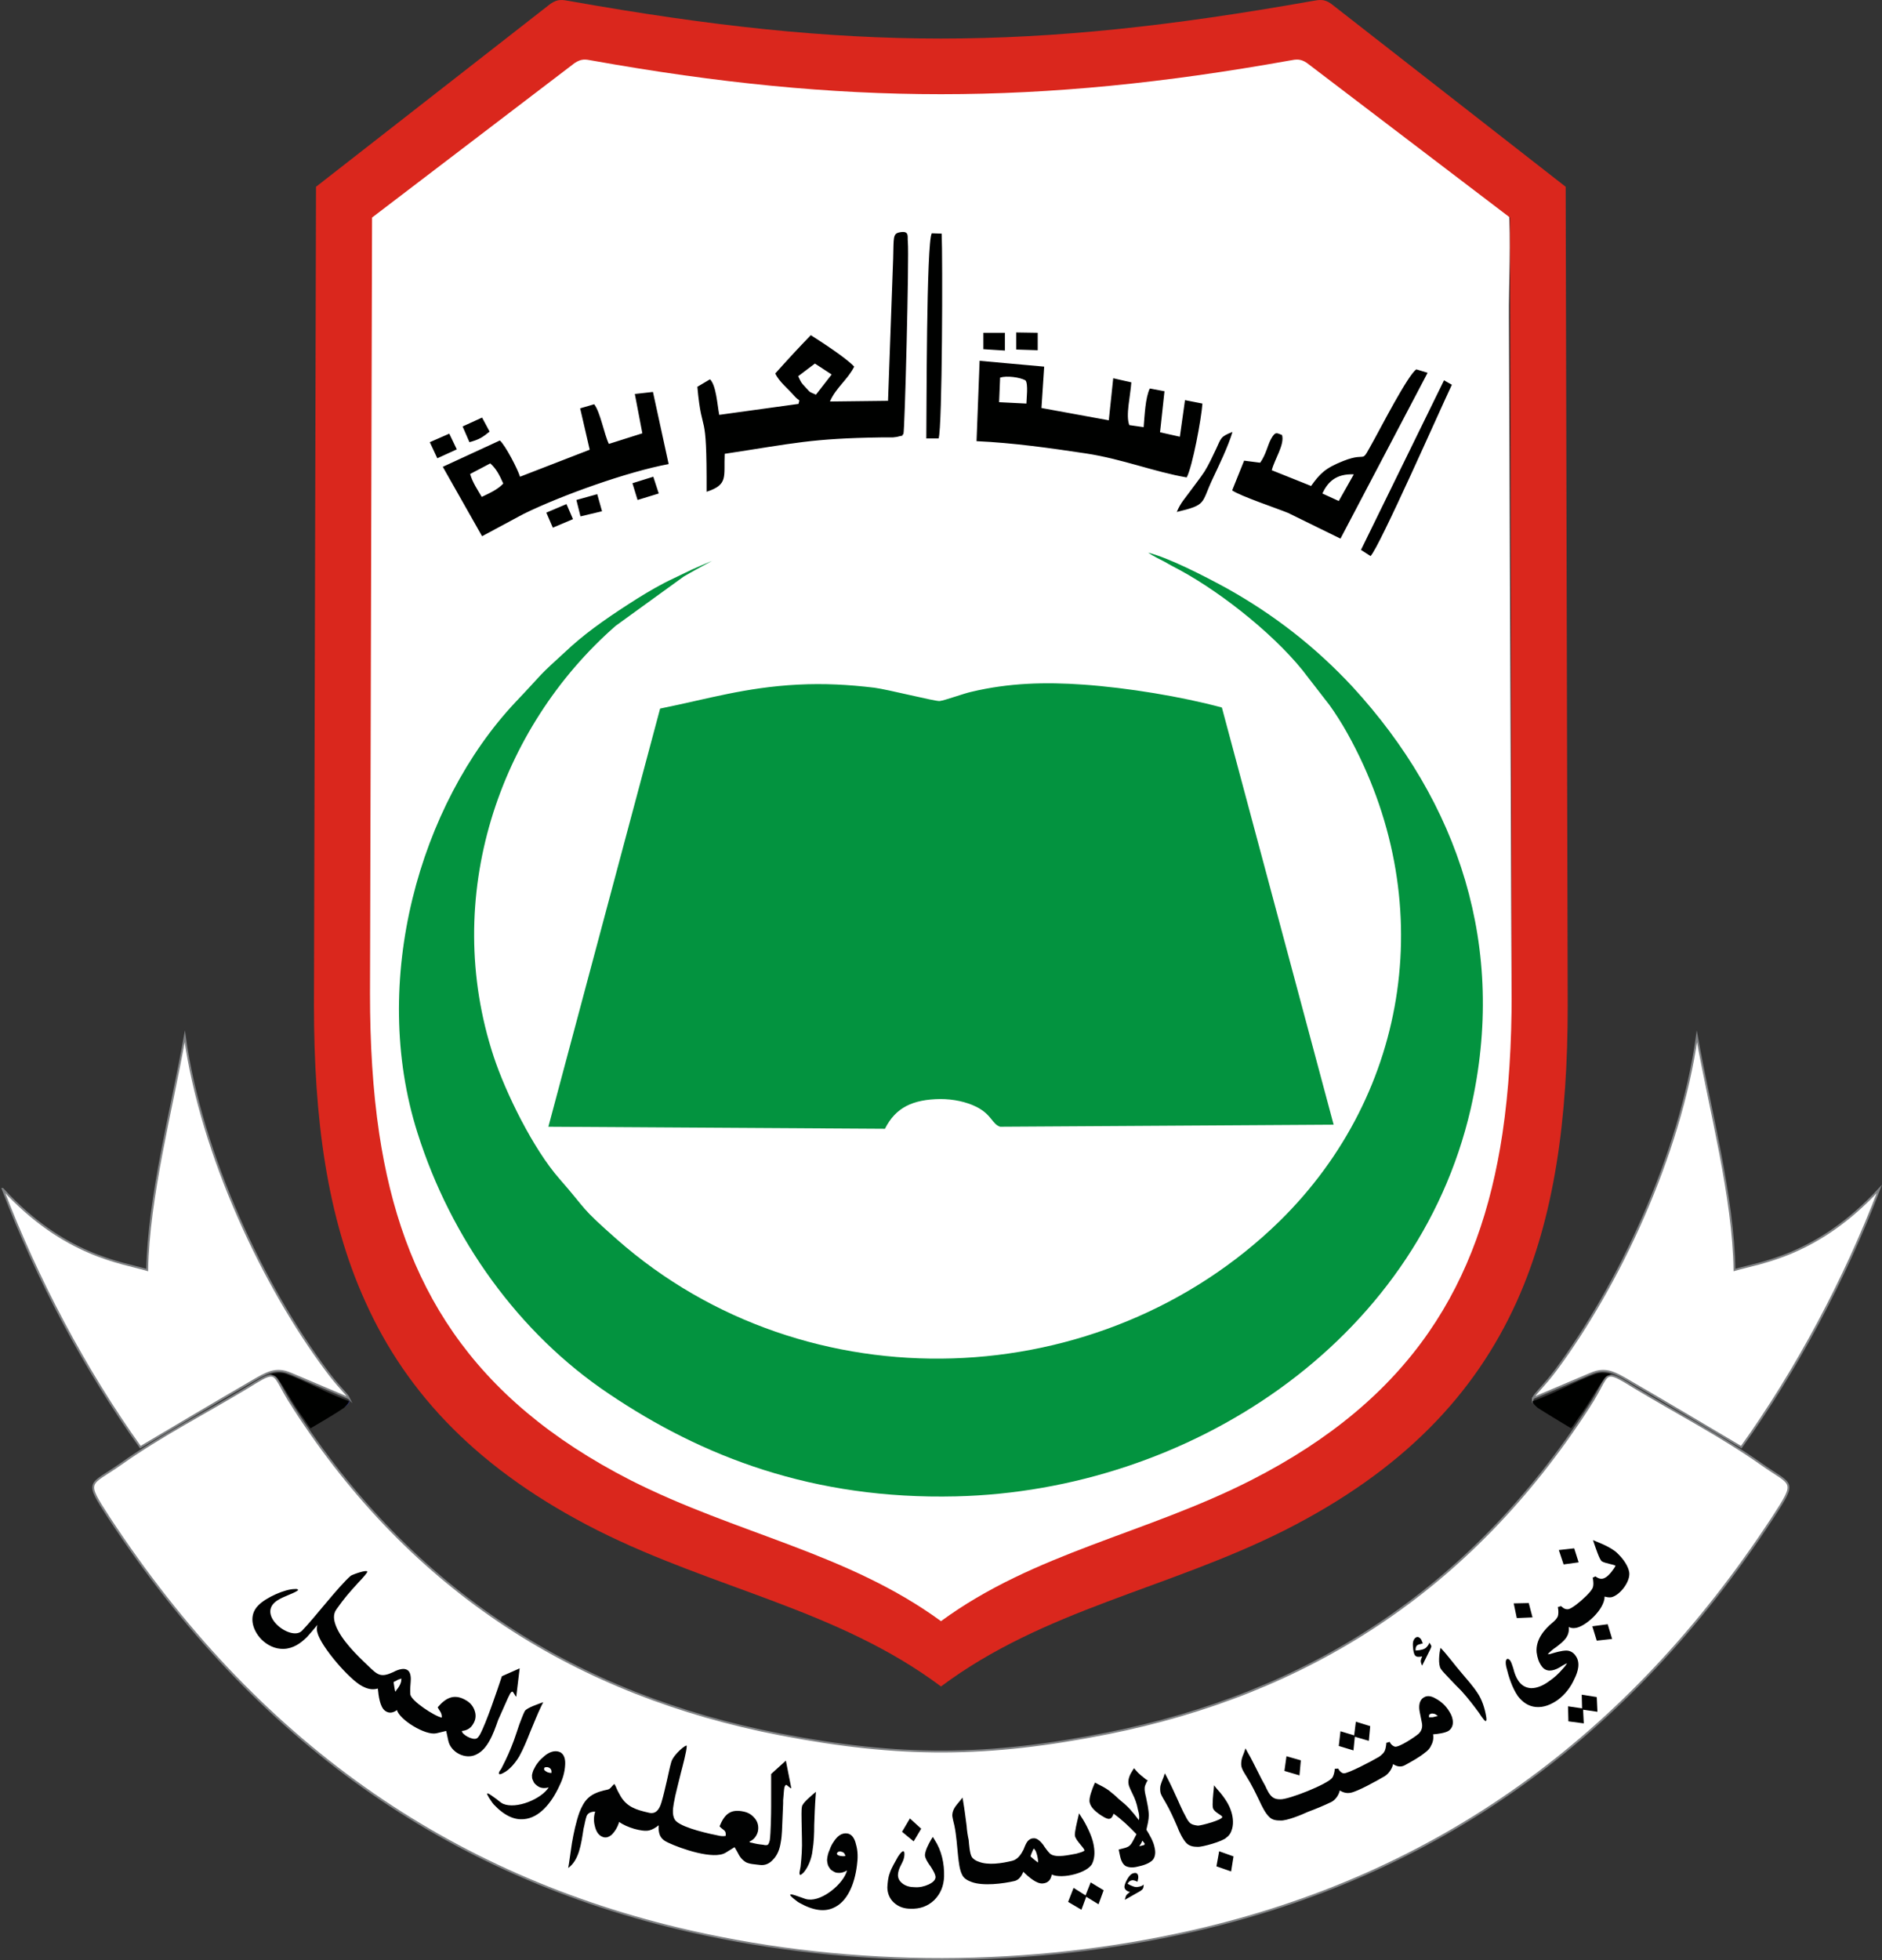
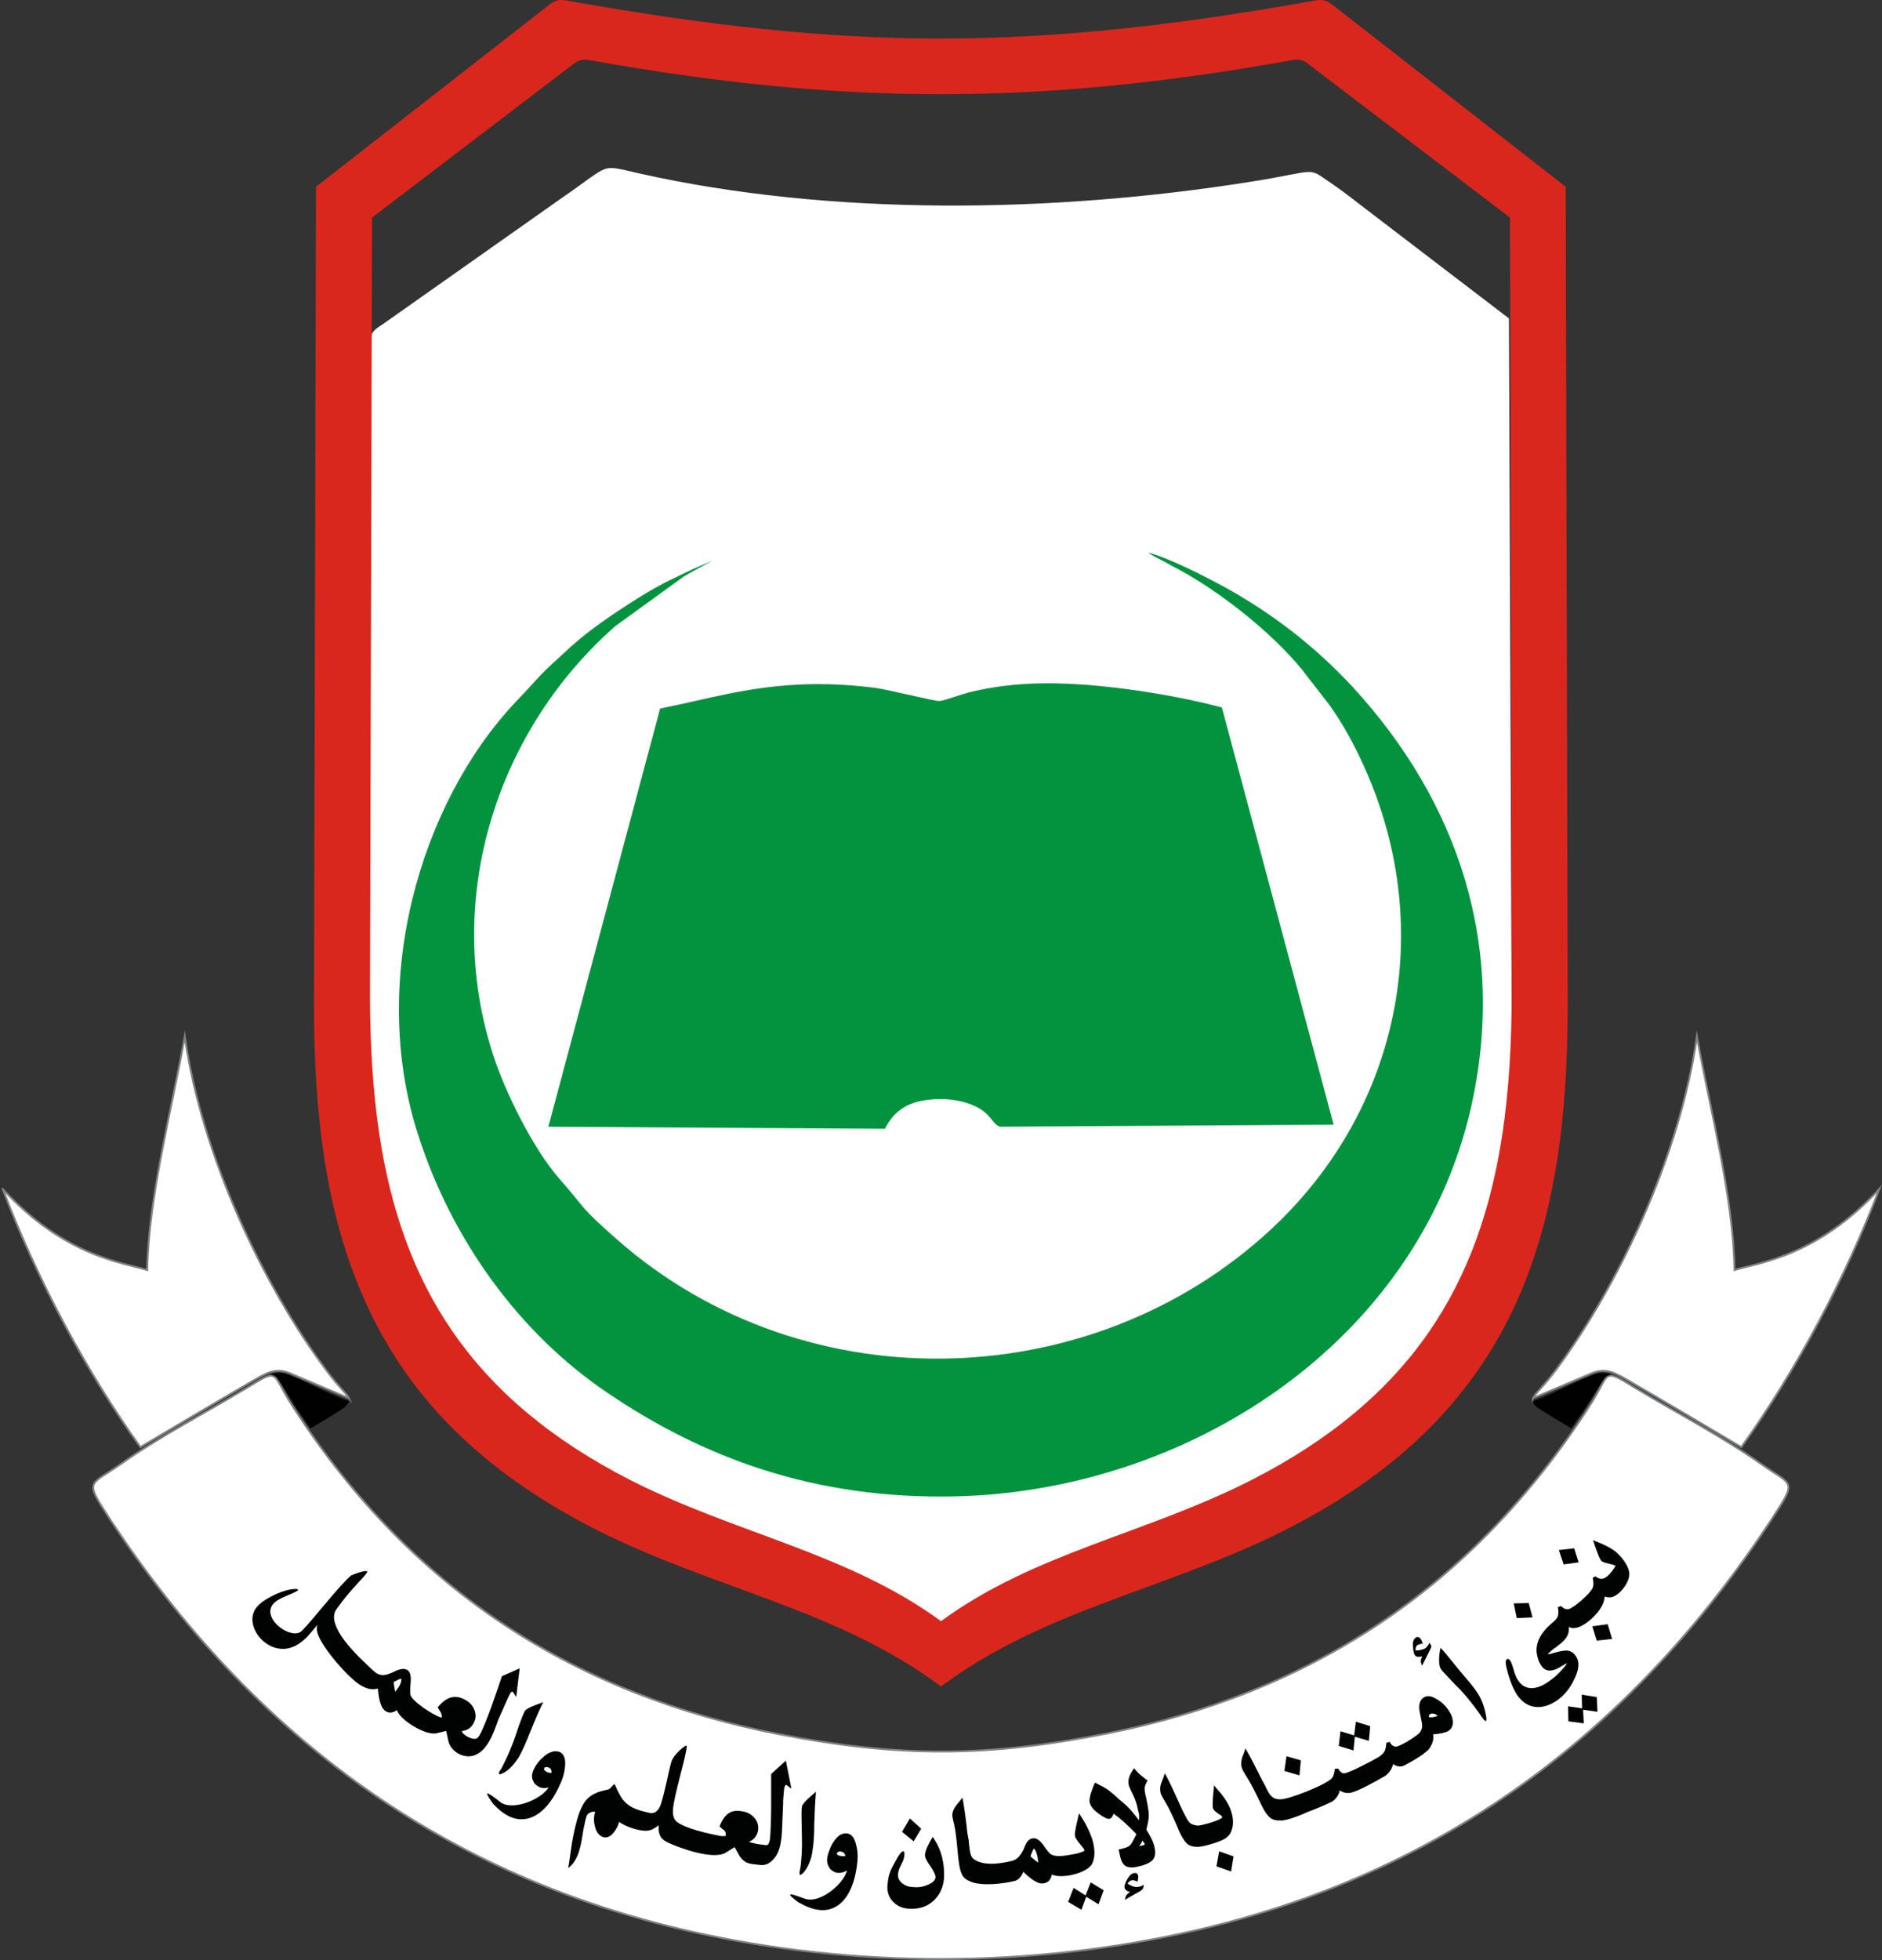
<svg xmlns="http://www.w3.org/2000/svg" id="Layer_1" viewBox="0 0 6436.91 6699.47">
  <rect x="0" y="0" width="6436.91" height="6699.47" fill="#333333" stroke="none" />
  <defs>
    <style>.cls-1{fill:#03933f;}.cls-1,.cls-2,.cls-3,.cls-4,.cls-5,.cls-6,.cls-7{fill-rule:evenodd;}.cls-2,.cls-4{fill:#fff;}.cls-3{fill:#010202;}.cls-4{stroke:#808284;stroke-miterlimit:10;stroke-width:6.5px;}.cls-5{fill:#da271d;}.cls-6{fill:#000100;}.cls-7{fill:#30348b;}</style>
  </defs>
  <path class="cls-4" d="M1003.7,4810.87c409.05,634.65,975.89,984.11,1663.13,1117.34,411.38,79.48,710.59,78.27,1122.01-3.5,679.02-135.57,1237.69-485.07,1644.41-1113.84,47.91-72.48,52.58-108.67,75.98-108.67,15.18,0,38.57,14.01,84.15,42.08,143.74,86.49,293.32,163.63,431.27,260.63,105.17,74.77,123.85,51.42,38.57,182.32-496.74,758.5-1154.75,1222.51-1977.55,1411.84-560.97,128.56-1164.05,129.73-1725.06,2.34-827.48-188.16-1487.82-652.17-1988.06-1414.17-85.32-130.9-66.6-107.55,39.74-182.32,136.74-97,287.53-174.14,431.27-260.63,45.58-28.07,67.81-42.08,82.99-42.08,23.37,0,29.23,36.2,77.15,108.67h0ZM6427.87,4064.04c-116.89,306.21-282.82,618.26-472.18,882.4-128.56-75.98-255.96-151.92-381.02-224.39-50.25-29.23-81.82-49.08-133.2-26.9l-198.71,84.15v1.21c7.01-17.55,36.24-40.91,78.32-97.04,212.68-286.32,425.44-732.82,482.69-1140.7,45.58,254.79,125.06,548.16,128.57,798.29,86.49-25.73,282.82-46.79,495.54-277.02h0ZM9.09,4064.04c116.89,306.21,281.67,618.26,471.02,882.4,128.56-75.98,255.94-151.92,381-224.39,50.27-29.23,81.8-49.08,133.24-26.9l198.69,84.15,1.17,1.21c-8.17-17.55-37.41-40.91-78.31-97.04-213.87-286.32-426.58-732.82-483.86-1140.7-45.58,254.79-123.87,548.16-128.56,798.29-85.32-25.73-282.82-46.79-494.37-277.02h0Z" />
  <path class="cls-6" d="M5480,4692.81c-7,0-14.01,1.21-22.19,3.54-63.13,22.19-141.41,66.6-216.22,93.5,1.17,7,7.01,12.84,17.51,22.19,12.85,8.17,31.57,19.89,58.42,36.24,19.89,11.68,36.24,22.19,56.13,33.9,11.68-14.05,22.23-32.73,36.24-51.42,28.03-38.57,53.75-87.66,79.48-121.56,3.46-4.67,8.17-7.01,16.35-9.34,1.17,0,3.5-1.17,5.84-1.17,1.17,0-3.5-1.21-9.34-3.54-7.01-1.12-15.18-2.34-22.23-2.34h0ZM956.96,4692.81c5.84,0,14.01,1.21,21.02,3.54,63.12,22.19,141.43,66.6,216.22,93.5-1.17,7-7.01,12.84-17.52,22.19-11.7,8.17-30.4,19.89-57.28,36.24-19.87,11.68-37.41,22.19-57.28,33.9-11.68-14.05-22.21-32.73-36.24-51.42-28.04-38.57-52.59-87.66-78.29-121.56-3.5-4.67-9.36-7.01-16.37-9.34-2.33,0-4.67-1.17-7.01-1.17,0,0,4.67-1.21,9.34-3.54,8.17-1.12,15.2-2.34,23.39-2.34h0Z" />
  <path class="cls-7" d="M1176.68,4812.04c16.35-12.85,22.19-19.85,17.52-30.4,3.5,8.21-4.67,18.72-17.52,30.4h0Z" />
-   <path class="cls-2" d="M1228.1,724.9v3223.42c0,79.48,78.31,261.8,109.86,330.77,80.63,177.65,245.43,404.38,383.34,518.93,302.71,251.29,462.84,335.44,855.54,499.04,161.28,67.81,310.88,114.55,483.86,190.53,68.95,30.4,94.66,60.76,137.91,91.16,156.59-112.22,335.44-156.63,528.27-230.27,281.65-106.34,524.77-208.01,765.55-375.15,105.17-72.48,119.18-86.49,211.55-168.31,195.16-177.65,363.47-414.92,448.79-691.9,33.9-109.84,19.85-243.08,18.68-363.47l-10.51-2661.25c-1.17-109.84,8.17-277.02-1.17-379.85-3.5-30.36-18.68-36.24-39.74-52.59l-485.03-370.52c-35.07-26.86-73.64-57.26-108.67-81.78-105.21-70.14-40.91-53.75-294.54-14.05-673.22,106.38-1428.23,118.06-2086.23-29.19-136.74-30.4-92.33-35.07-257.13,78.31l-613.59,432.44c-19.87,15.18-46.75,24.52-46.75,53.71h0Z" />
+   <path class="cls-2" d="M1228.1,724.9v3223.42c0,79.48,78.31,261.8,109.86,330.77,80.63,177.65,245.43,404.38,383.34,518.93,302.71,251.29,462.84,335.44,855.54,499.04,161.28,67.81,310.88,114.55,483.86,190.53,68.95,30.4,94.66,60.76,137.91,91.16,156.59-112.22,335.44-156.63,528.27-230.27,281.65-106.34,524.77-208.01,765.55-375.15,105.17-72.48,119.18-86.49,211.55-168.31,195.16-177.65,363.47-414.92,448.79-691.9,33.9-109.84,19.85-243.08,18.68-363.47l-10.51-2661.25l-485.03-370.52c-35.07-26.86-73.64-57.26-108.67-81.78-105.21-70.14-40.91-53.75-294.54-14.05-673.22,106.38-1428.23,118.06-2086.23-29.19-136.74-30.4-92.33-35.07-257.13,78.31l-613.59,432.44c-19.87,15.18-46.75,24.52-46.75,53.71h0Z" />
  <path class="cls-1" d="M2257.76,2421.97l-382.17,1429.35,1151.2,7.01c36.24-72.44,94.66-100.5,189.34-101.67,44.43,0,88.8,9.34,123.88,26.9,52.63,26.86,52.63,58.43,80.65,67.77l1140.7-7-382.19-1425.89c-137.91-37.37-323.73-67.76-473.31-78.27-130.9-9.34-255.96-5.88-383.36,24.52-26.9,5.84-89.99,29.23-108.69,31.57-16.37,1.17-177.67-39.74-223.25-45.58-87.65-10.51-171.81-15.18-261.8-10.51-179.98,9.34-308.55,49.08-470.99,81.82h0Z" />
  <path class="cls-1" d="M3926.75,1888.99c18.68,12.84,39.74,22.23,57.26,31.57,17.51,10.51,36.24,19.85,51.42,28.07,150.79,81.82,342.45,236.07,439.45,368.14l72.48,93.49c18.68,25.73,43.24,64.3,60.76,95.87,315.55,565.64,216.22,1228.31-231.4,1667.76-608.92,594.91-1616.38,635.82-2267.38,61.96-129.73-114.55-97-93.49-195.18-205.71-89.99-101.67-184.65-294.49-225.56-418.39-180-545.83,17.54-1123.18,417.24-1472.64l232.57-168.31c25.73-15.18,56.11-31.53,97.02-53.75-25.71,10.51-45.58,19.85-67.79,29.23l-63.11,30.36c-43.24,19.89-88.82,46.75-126.21,70.14-82.99,52.58-158.96,104-223.25,161.3-133.24,121.52-79.46,73.6-192.85,192.83-327.23,348.29-499.04,952.54-334.26,1471.47,114.53,362.3,347.12,686.03,654.5,891.74,319.08,215.05,698.91,362.34,1187.46,350.62,791.24-18.68,1574.3-521.27,1760.12-1324.18,126.23-551.67-40.91-1048.37-404.38-1443.41-125.06-134.4-266.51-245.45-432.44-337.78-79.48-43.24-196.37-102.84-266.47-120.39h0Z" />
-   <path class="cls-6" d="M2787.2,1242.7l57.28,37.37-53.75,68.97c-25.73-11.72-16.39-4.67-36.24-25.73-15.2-16.35-14.03-15.18-24.56-37.37l57.28-43.24ZM1868.57,1752.25l22.21,51.42,68.97-29.19-22.23-51.42-68.95,29.19ZM3363.41,1193.58l73.6,4.67v-60.76h-73.6v56.09ZM3475.59,1194.75l73.64,2.38v-59.63l-73.64-1.17v58.42ZM1470.03,1511.51l25.71,54.92,66.62-30.4-25.71-53.75-66.62,29.23ZM1971.42,1709l14.01,56.09,73.64-17.51-16.37-58.42-71.29,19.85ZM2163.08,1651.75l17.55,57.26,72.46-22.19-18.7-57.3-71.31,22.23ZM1582.23,1457.71l23.37,53.79c33.88-9.34,44.41-16.39,68.95-36.24l-25.71-47.92-66.62,30.36ZM4024.92,1749.91c102.84-24.52,82.99-28.07,121.56-111.01,21.02-44.45,54.92-114.55,68.93-162.47-42.08,16.35-38.57,21.02-56.09,58.42-11.68,24.56-25.73,54.92-39.74,77.15-16.35,24.56-31.57,43.24-46.75,64.26-17.52,24.56-35.07,42.08-47.92,73.64h0ZM4654.86,1879.65l32.74,21.06c30.4-30.4,239.61-504.92,278.19-585.57l-26.9-15.18-284.03,579.69ZM3168.21,1498.62h42.08c12.84-37.36,14.05-620.6,10.51-700.08l-33.86-1.17c-18.72,30.4-17.56,619.43-18.72,701.25h0ZM4578.92,1712.51l-56.13-25.69c18.73-39.74,46.79-67.8,107.55-65.47l-51.42,91.16ZM4484.21,1661.09l-134.4-53.75c9.34-37.4,44.45-87.66,35.07-120.39-17.51-5.84-22.18-15.18-38.57,15.22-10.51,19.85-16.35,51.38-36.2,79.44l-54.96-7.01-40.91,101.67c29.23,19.89,151.96,60.8,191.7,77.15l178.82,87.66,298-566.85-38.53-11.68c-28.06,17.52-126.23,208.05-141.45,234.9-56.09,100.54-16.35,42.08-108.67,78.31-61.97,24.56-79.48,43.25-109.88,85.32h0ZM1676.89,1583.94c19.89,17.56,31.57,39.74,44.41,68.97-19.85,21.02-46.75,32.69-73.62,45.58-12.86-22.22-31.55-49.08-39.74-78.31l68.95-36.24ZM2171.28,1346.7l25.71,134.4-114.53,36.24c-16.37-33.9-29.21-108.72-50.27-135.57l-47.91,14.01,32.73,141.41-238.43,92.32c-8.19-26.85-50.27-107.51-68.95-123.89l-195.18,90.03,134.4,237.24,141.43-75.98c130.9-64.26,357.63-144.91,496.7-170.64l-53.75-246.58-61.95,7.01ZM3420.67,1290.62c23.39-7.01,66.64-1.21,86.49,9.34,10.51,10.51,3.5,65.43,3.5,79.48l-93.5-4.67,3.5-84.15ZM3340.02,1507.96c127.4,5.88,250.12,23.39,375.18,42.12,122.73,18.68,233.74,63.09,343.62,81.82,19.85-37.45,50.25-201.04,53.75-252.46l-59.59-11.72-17.56,125.06-67.77-15.18,15.18-140.28-50.25-9.34c-15.22,31.57-17.56,91.16-21.06,132.07l-49.08-7.01c-12.84-33.9,3.5-97,7.01-146.08l-61.93-14.01-15.18,143.74-230.27-42.08,9.34-141.41-220.89-19.89-10.51,274.65ZM3037.31,1370.1l-198.66,2.33c19.85-46.79,60.76-74.81,82.99-119.22-26.9-29.23-113.39-85.32-148.46-107.55-40.91,42.08-81.8,86.49-121.54,130.9,12.86,28.06,43.24,51.42,65.45,77.15,18.7,21.06,18.7,7.01,14.01,26.86l-271.14,37.45c-7.01-37.45-10.51-100.54-31.55-121.56l-43.24,25.69c16.37,180.02,32.71,58.42,31.55,358.8,74.81-24.52,58.44-50.25,61.95-129.73,238.43-36.2,295.68-52.59,535.3-56.09h39.74c9.34-1.17,12.84-1.17,21.02-3.5,25.73-7.01-1.17,7,15.2-8.17,4.69-9.34,19.87-606.59,15.2-656.84-2.34-17.56,7-38.58-26.9-32.73-25.69,4.67-21.02,17.51-23.35,89.99l-17.56,486.24Z" />
  <path class="cls-5" d="M3218.46,5764.57c-351.77-262.97-772.52-331.94-1173.41-532.94-405.56-204.54-653.31-465.18-795.91-783.07-130.9-288.7-175.33-625.31-175.33-1012.13l7.03-2798.03L1882.6,13.14c25.71-17.51,39.74-14.01,66.62-9.34,961.88,170.64,1575.49,170.64,2537.33,0,26.9-4.67,42.12-8.17,66.64,9.34l801.79,625.27,7.01,2798.03c0,386.82-44.45,723.44-174.18,1012.13-143.75,317.89-390.33,578.52-795.87,783.07-400.92,201-821.64,269.97-1173.47,532.94h0ZM3218.46,5541.35c319.1-233.78,698.91-298.04,1060.09-481.52,550.5-280.52,783.07-672.06,860.21-1185.11,22.19-148.46,31.53-308.55,31.53-478.02-1.17-880.06-3.5-1773.01-5.84-2653.07l-694.24-528.27c-22.19-15.18-36.24-12.84-60.76-8.17-855.54,153.09-1526.39,153.09-2383.1,0-24.54-4.67-37.41-7.01-60.76,8.17l-693.07,528.27c-2.34,880.06-4.67,1773.01-7.01,2653.07,0,169.47,9.34,329.56,31.55,478.02,77.13,513.05,310.88,904.59,860.19,1185.11,362.32,183.48,740.99,247.75,1061.21,481.52h0Z" />
  <path class="cls-3" d="M1886.1,6060.28c1.17-8.21-1.17-15.22-9.34-18.68-2.33-1.21-4.67-1.21-5.86-1.21h-4.67c-1.17,0-2.34,1.21-3.5,1.21,0,1.13-1.17,1.13-1.17,2.34-3.52,7.01,7.01,11.68,11.7,14.01,3.5,1.17,8.17,2.33,12.84,2.33h0ZM1876.76,6109.36c-10.53,3.5-22.23,3.5-32.73-1.17-4.67-2.34-9.34-5.84-14.01-10.51-3.52-3.5-5.86-8.17-8.19-14.05-2.34-4.67-2.34-10.51-2.34-16.35,1.17-5.84,2.34-10.51,4.67-16.35,4.69-9.34,9.36-18.72,16.37-26.9,5.84-8.17,14.01-15.22,22.21-22.23,14.03-11.68,33.88-21.02,52.61-12.84,16.35,8.18,18.68,28.06,17.51,44.41-1.17,23.39-8.17,47.92-18.7,68.97-28.04,61.93-70.12,111.01-121.54,115.68-31.57,3.54-66.64-10.51-104.02-50.25l-4.69-5.84c-36.22-51.42-9.34-29.19,15.22-11.67,8.17,7.01,16.35,12.84,21.02,15.18,45.58,19.89,132.07-16.35,156.63-56.09h0ZM5359.65,5685.09c-8.21,3.5-23.39,12.88-26.9,15.22-21.02,11.68-44.41,16.35-59.59-4.67-10.55-14.05-15.22-30.4-17.55-47.96-3.5-42.08,24.56-77.11,56.13-102.84,5.8-4.67,12.84-11.68,16.35-19.85,2.33-7.01,2.33-17.56,1.17-25.73l-1.17-5.84,10.51-3.5,3.5,2.34c5.84,5.84,12.88,9.34,22.23,8.18,12.85-2.34,44.41-29.23,53.75-38.58,8.17-7,28.07-26.9,30.4-37.4,2.33-8.17,1.13-18.68,0-26.86l-1.21-4.67,9.38-4.67,3.5,2.34c10.51,7.01,21.02,8.17,31.57,1.13,11.68-5.84,30.36-31.53,33.86-39.7-5.84-4.67-36.2-8.21-46.75-15.22-8.17-4.67-22.19-49.08-25.69-58.42l-4.67-14.05,14.01,5.88c23.35,9.34,57.26,24.52,73.6,43.25,15.22,15.18,32.73,38.57,36.24,60.76,4.67,31.57-31.53,78.32-60.76,85.32-8.17,1.17-15.18,0-23.39-2.33,0,44.41-66.6,104.04-100.5,107.51-8.17,1.21-15.18,0-22.19-3.46,3.5,32.69-17.55,49.04-43.25,68.93-4.71,2.34-26.9,19.89-28.06,24.56,2.33,0,7-1.21,8.17-1.21,15.18-4.67,38.57-11.68,54.96-11.68,12.85,0,24.52,7.01,31.53,17.55,17.51,23.35,8.17,54.92-3.5,78.28-12.84,29.23-32.69,54.96-58.42,73.64-22.23,15.18-46.75,25.73-73.64,23.39-26.9-2.34-46.75-17.55-61.93-37.41-19.89-29.23-31.57-66.64-39.74-100.54-4.67-22.19,1.17-29.19,8.17-25.69,8.17,3.5,12.84,22.22,16.35,32.73,3.54,15.18,9.34,30.36,17.56,42.08,10.51,15.18,24.52,23.35,43.24,24.52,22.19,0,43.24-10.51,60.76-23.39,17.51-11.68,32.73-25.69,46.75-42.04,2.34-2.33,11.68-12.88,15.22-19.89h0ZM5498.72,5551.86l15.18,50.25-52.59,5.84-15.18-49.08,52.58-7.01ZM5228.71,5479.42l12.88,49.04-53.79,2.38-10.51-50.29,51.42-1.13ZM4449.18,6017.03l-4.67,51.42-51.46-15.18,7.01-50.25,49.12,14.01ZM4582.42,6119.87c-3.5,16.35-15.18,32.74-29.23,39.74-26.86,12.85-52.59,23.39-80.65,33.9-19.85,9.34-71.27,30.4-92.33,29.19-14.01,0-28.06-1.13-38.57-11.68-14.01-12.84-25.69-37.36-33.86-54.92-12.88-26.9-26.9-56.09-43.24-81.82-4.71-8.17-12.88-19.85-16.39-29.23-3.5-8.17-3.5-16.35-2.33-25.69,1.17-9.34,5.84-21.02,9.34-29.23l4.67-14.01,7.05,12.84c14.01,23.39,25.69,49.08,38.57,73.64,7.01,14.01,14.01,28.02,22.19,42.08,5.84,12.85,14.01,31.53,26.86,39.74,7.05,4.67,15.22,5.84,24.56,5.84,28.07,1.17,161.3-51.42,177.65-73.65,4.67-7.01,7.01-17.51,8.17-25.69v-4.67l11.72-1.21,2.33,3.55c3.5,5.84,9.34,11.67,16.35,12.84,12.85,2.33,99.33-43.24,114.55-52.63,8.18-3.46,21.02-14.01,24.52-21.02,4.67-7,5.84-17.51,7-25.69v-4.67l11.72-3.54,2.33,4.67c3.5,4.67,8.17,9.38,15.18,11.72,14.01,3.5,70.14-33.9,81.82-44.41,10.51-10.55,14.01-23.39,10.51-38.57l-7.01-35.07c-3.5-17.52-3.5-39.74,14.01-50.25,12.84-8.17,28.06-3.5,39.74,3.5,19.89,10.51,36.24,25.69,47.91,45.58,7,10.51,11.68,23.35,11.68,36.24,0,11.68-4.67,22.19-15.18,29.23-11.67,7.01-36.2,10.51-52.58,11.68,2.33,12.85,0,26.9-7.01,38.57-3.5,9.34-11.72,17.52-19.85,23.35-19.89,16.35-45.58,30.4-68.97,43.24-14.05,8.21-29.23,4.67-40.91-3.5-3.5,16.39-15.18,32.74-28.06,40.91-23.35,14.01-94.66,53.75-118.06,57.26-12.84,2.38-25.69-1.17-36.2-8.18h0ZM4917.86,5865.07c-1.21,0-1.21-1.17-2.38-1.17-2.34-2.34-5.84-4.67-9.34-5.84-2.33,0-5.84-1.17-8.17-1.17s-4.67,1.17-7,2.34c-1.17,0-1.17,1.17-2.34,1.17,0,2.33-1.17,3.5-1.17,4.67v4.67h12.84c4.67-1.13,9.34-2.34,14.01-3.5,1.17,0,2.33,0,3.54-1.17h0ZM4218.95,6345.43l-8.21,51.46-50.25-17.55,9.34-51.42,49.12,17.52ZM3887.01,6269.49c-24.56-25.73-50.25-50.25-78.32-70.14-2.33,8.17-7.01,16.35-14.01,17.55-8.17,2.34-26.9-10.55-33.9-15.22-12.84-9.34-30.4-23.36-33.9-40.91-3.5-15.18,9.34-46.75,15.18-60.76l3.54-7.05,5.84,3.54c14.01,7.01,28.02,14.01,40.91,23.35,11.68,9.34,23.35,18.68,33.86,29.23,12.89,10.51,26.9,22.18,38.57,35.07,10.55,11.68,21.06,24.52,30.4,37.41,1.17-4.67,1.17-8.21,1.17-10.55,0-9.34-2.34-18.68-4.67-26.86-3.5-18.72-9.34-35.07-17.55-51.42-3.46-8.22-12.85-24.56-14.01-33.9-3.5-16.39,4.67-33.9,14.01-47.91l4.67-7.01,5.88,7.01c9.34,11.68,23.35,22.18,35.03,31.53l5.88,3.5-3.54,4.67c-2.34,5.88-7.01,14.05-7.01,19.89-1.13,9.34,2.34,23.36,4.67,32.74,3.54,17.52,9.38,43.25,9.38,61.93,0,15.18-4.67,33.9-8.17,49.08,11.68,18.72,24.52,40.91,28.02,60.8,3.5,14.01,3.5,30.36-5.84,42.04-11.68,12.88-35.07,19.89-52.59,23.39-18.72,4.67-31.57,2.33-40.91-2.34-17.52-11.68-18.72-37.41-23.4-56.09,11.72-3.5,19.89-4.67,25.73-7.01,16.39-5.88,18.72-14.05,35.07-45.58h0ZM3915.03,6302.19c0-1.17-2.33-3.5-5.84-8.17l-2.34-2.34c-2.33,8.18-7,14.05-10.51,18.72,2.33,0,4.67-1.21,7-1.21,4.67-1.12,7.01-2.33,9.34-2.33,1.21-1.13,2.33-2.33,2.33-4.67h0ZM3150.69,6250.77l-25.73,43.24-39.72-32.74,26.88-45.58,38.57,35.07ZM3229.01,6414.41c-1.17,31.56-11.7,58.42-33.9,80.65-22.21,21.02-49.08,30.36-80.65,29.23-21.04,0-40.91-5.88-57.26-21.06-15.2-14.05-22.23-32.73-22.23-52.59,1.17-16.39,2.34-32.74,8.19-47.91,5.84-18.72,18.7-38.57,28.04-56.13,4.67-7.01,21.04-31.53,22.2-10.51,0,8.17-1.17,14.01-3.5,21.02-5.84,16.39-17.53,29.23-18.7,51.46,0,11.68,4.67,21.02,15.2,29.23,11.7,9.34,26.88,12.85,42.08,12.85,16.37,1.17,32.71-2.33,47.91-9.38,9.36-4.67,22.21-11.68,23.37-24.52,0-10.51-10.51-26.9-16.35-36.24-7.03-9.34-19.89-28.06-19.89-39.74,1.17-16.35,12.86-38.57,21.06-52.58l5.84-9.34,5.84,9.34c24.52,37.4,33.9,81.82,32.74,126.23h0ZM2779.03,6325.58c-2.34,24.52-14.03,56.09-30.38,74.77-10.53,10.55-15.2,11.72-14.03-1.13,1.17-5.88,2.33-11.71,3.5-18.72,3.5-31.53,5.84-64.26,4.67-97,0-19.89-1.17-39.74-1.17-58.47,0-12.84-1.17-37.37,1.17-49.04,1.17-14.05,36.24-40.91,47.94-51.46l-1.17,16.39c-2.36,31.53-3.52,65.43-4.69,97,0,29.23-1.17,59.59-5.84,87.66h0ZM4194.39,6281.17c-11.68,12.85-82.98,32.7-98.17,31.57-14.05,0-28.06-2.34-38.57-12.88-12.88-14.01-24.56-38.58-31.57-57.26-11.68-26.9-24.56-56.09-39.74-81.82-4.67-8.17-12.84-21.02-16.35-30.36-2.34-8.21-2.34-17.56-1.17-25.73,2.34-9.38,7.01-21.06,10.51-29.23l4.67-14.01,7,12.85c12.85,24.56,24.56,50.25,36.24,75.98,5.84,14.01,12.84,28.06,19.85,43.24,7.05,11.68,14.05,31.53,25.73,39.74,7,4.67,16.39,5.84,24.52,7.01,10.55,0,86.49-19.89,83.03-30.4-2.33-5.84-26.9-15.18-31.57-29.19-3.5-10.55,1.17-52.62,2.33-63.13l1.17-15.18,9.34,11.68c17.51,18.73,38.57,46.75,46.75,70.14,8.17,21.02,11.68,45.58,5.84,66.6-3.5,12.84-9.34,23.39-19.85,30.4h0ZM3597.14,6407.4c-2.33,16.35-11.67,29.19-30.4,30.4-21.02,2.34-49.08-22.23-66.6-39.78-5.84,14.05-15.22,28.06-30.4,31.57-39.74,9.34-107.51,17.55-146.08,3.5-12.85-4.67-26.9-11.68-32.74-24.52-9.34-17.56-11.68-44.41-14.01-64.3-3.5-32.74-5.84-72.44-12.88-105.17-2.34-9.34-5.8-23.39-7.01-32.73,0-9.34,2.33-17.52,7.01-25.69,4.71-8.21,12.88-17.56,18.72-24.56l9.34-11.68,2.34,14.01c4.67,26.9,8.17,56.09,11.72,82.98,1.13,16.35,3.46,31.57,7.01,47.92,1.17,14.05,3.5,49.08,11.68,59.63,5.84,7,14.01,11.67,21.02,14.01,33.9,14.01,81.82,5.84,115.72-2.34,19.89-4.67,31.57-23.39,39.74-39.74,3.5-9.38,8.17-21.06,14.01-28.07,5.84-5.84,11.72-9.34,19.89-9.34,12.84-1.17,25.69,12.85,32.74,22.22,5.84,9.34,15.18,22.19,23.35,30.36,19.89,16.35,67.81,3.5,89.99,0,3.5-1.17,28.06-7.01,28.06-11.68-3.5-10.55-29.23-32.74-32.74-49.08-2.33-10.51,8.17-51.42,10.51-61.97l3.5-15.18,8.17,12.84c15.22,22.23,36.24,65.47,40.91,91.16,4.67,22.23,5.88,45.58-3.5,66.64-14.01,32.74-102.84,54.92-139.08,38.57h0ZM3524.71,6345.43c7,7.01,22.19,18.72,25.69,21.06v-7.01c-1.17-10.51-3.5-22.22-8.17-32.73-1.17-1.17-4.67-7.01-5.84-8.17-2.33,1.17-4.67,8.17-5.84,10.51-2.38,5.84-4.71,10.51-5.84,16.35h0ZM5384.17,5292.39l15.18,47.92-51.42,7.05-16.35-49.12,52.58-5.84ZM3715.2,6483.38l-16.39,44.37-45.58-26.86,18.72-47.92,40.91,25.73,17.52-44.45,44.41,26.9-17.51,47.92-42.08-25.69ZM4633.84,5936.38l-4.67,46.75-50.25-15.18,5.84-50.29,46.75,14.05,5.84-46.75,49.08,15.18-4.67,50.25-47.92-14.01ZM2687.85,6018.2l18.72,94.66c-5.84-1.17-16.37-14.01-18.72-11.68-5.84,4.67-5.84,12.84-7.01,24.52-1.17,9.38-1.17,19.89-2.34,28.06h0v4.67h0v1.17h0v1.17h0v1.17h0v1.17h0v1.17h0c0,10.51-2.34,46.75-2.34,56.09-1.17,24.56-1.17,52.63-5.84,77.15-3.5,22.23-10.51,43.24-26.9,59.59-11.67,12.88-26.86,19.89-44.41,17.55-16.35-2.34-33.88-2.34-47.92-9.34-9.34-5.84-16.35-12.88-22.19-22.23-5.86-10.51-10.53-19.85-16.39-29.23l-30.38,18.72c-40.89,25.73-154.27-14.01-196.35-33.9-12.85-5.84-23.38-12.84-29.21-26.86-3.5-9.34-4.69-21.06-3.5-32.74-10.53,8.17-22.21,15.18-32.72,17.52-23.39,5.88-78.31-10.51-102.88-29.23,0,2.38-1.17,3.54-1.17,4.71-4.67,14.01-12.84,28.06-23.35,38.53-9.36,8.21-19.89,12.89-31.57,8.21-16.37-5.84-23.37-22.22-26.9-37.41-4.67-17.51-3.5-33.9,1.19-49.08-11.7,0-24.54,3.51-29.21,15.18-4.69,12.85-7.03,30.4-10.53,43.25-8.19,52.62-15.2,107.55-52.61,134.4l2.34-12.85c3.52-24.56,7.03-47.91,10.53-72.47,5.86-33.91,14.03-72.48,25.71-105.17,7.01-17.55,16.37-37.4,31.57-50.25,14.01-12.88,33.9-19.89,52.59-24.56,4.67-1.17,12.86-2.33,17.53-4.67,3.5-2.34,8.2-7.01,10.53-10.51l7.01-7.01,4.67,8.18c4.67,11.68,10.51,23.35,17.53,35.07,22.21,36.2,53.77,45.58,94.66,54.92,25.71,7.01,37.41-11.68,44.41-35.07,7.03-23.35,12.86-50.25,18.7-74.81,4.67-19.85,9.34-44.37,15.18-64.26,8.19-25.73,52.61-61.93,52.61-53.75,0,16.35-15.2,73.64-19.87,91.16-8.17,35.07-18.68,71.31-24.54,105.17-3.5,19.89-7.01,47.92,9.36,61.97,26.88,23.35,112.18,42.03,148.42,49.08,7.01,1.17,14.03,1.17,19.87,0,2.36-21.06-9.34-18.72-21.04-32.73,16.37-39.74,36.24-60.8,82.98-50.25,16.37,3.51,29.23,11.68,39.74,25.69,9.34,12.89,11.68,28.07,8.17,43.24-4.67,16.39-15.18,28.06-29.21,33.9,2.34,2.34,4.67,3.5,8.19,3.5,12.84,3.5,25.69,5.84,39.72,7.04,3.52,1.13,11.7,2.34,15.2,0,3.5-2.33,5.84-10.55,7.01-15.22,3.5-25.69,4.67-88.82,4.67-115.72v-18.68h0v-92.33l50.25-45.58ZM1703.78,5879.13c-8.19,23.35-17.53,50.25-30.4,72.44-10.51,18.72-24.54,36.24-44.41,45.58-36.24,18.72-87.66-7.01-95.83-47.92-2.34-10.51-4.67-21.02-7.01-32.7l-33.9,8.17c-37.41,8.17-126.23-46.75-134.4-79.48-12.86,9.34-26.9,12.85-40.91,2.34-17.53-12.85-22.21-51.42-24.56-75.98-18.68,5.84-36.22,1.17-53.75-8.17-43.24-22.19-141.41-135.57-153.09-183.48-2.36-8.21-2.36-16.35,0-25.73-11.72,14.05-23.39,28.06-35.07,40.91-22.23,22.23-47.91,39.74-79.48,40.91-29.23,1.17-56.09-11.68-77.15-32.73-31.55-32.7-44.41-81.82-10.51-115.68,25.71-26.9,91.16-56.09,125.06-56.09,11.68-1.21,14.01,3.46,7.01,7.01-17.53,10.51-43.24,17.51-64.28,30.36-80.63,47.92,44.41,143.75,81.82,105.21,43.24-44.41,125.04-151.96,167.12-188.2,10.53-5.84,54.94-21.02,56.11-14.01,0,2.33-2.34,5.84-8.19,12.84-7.01,8.22-14.01,16.39-22.19,24.56-33.9,37.41-45.58,50.25-74.81,91.16-12.84,17.55-9.34,37.4-2.34,56.09,18.7,49.08,72.48,101.67,111.03,137.91,31.55,30.4,42.08,40.91,85.32,21.06,8.19-4.67,19.87-9.34,29.21-10.51,8.19-1.17,15.2,0,21.06,4.67,10.51,8.17,10.51,28.03,9.34,39.74-1.17,11.68-2.34,29.19-1.17,42.08,2.34,22.19,82.99,74.77,107.53,79.48,1.17-16.39-8.19-23.39-14.03-35.07,26.9-31.57,56.09-49.08,98.17-23.39,14.03,8.17,24.56,21.02,29.23,37.41,4.67,15.18,2.34,30.4-7.01,44.41-8.19,14.01-22.23,21.02-37.41,22.23-1.17,11.68,36.24,32.7,50.25,25.69,3.5-1.17,8.17-8.17,10.51-11.68,22.23-39.74,60.8-155.46,75.98-201.04l60.78-26.86-11.7,97c-4.67-3.5-10.51-18.72-14.01-17.52-5.84,2.34-8.17,9.34-14.03,21.02-5.84,12.84-28.04,63.1-33.88,75.98h0ZM1346.13,5749.39c1.19,10.51,4.69,30.4,5.86,32.73,1.17,0,3.5-3.54,3.5-4.71,7.01-8.17,14.01-18.68,16.35-29.19,0-2.33,1.17-9.34,1.17-10.55-2.34,0-9.34,3.54-11.68,3.54-4.67,3.46-10.51,5.8-15.2,8.17h0ZM1776.24,6003.02c-11.7,19.85-32.71,46.71-54.94,57.25-12.85,7.01-18.68,5.84-12.85-5.84,3.5-4.71,7.01-9.38,9.34-15.22,15.2-29.19,28.06-58.42,39.74-89.99,5.84-17.52,12.85-36.24,18.7-54.92,4.67-11.68,12.86-35.07,18.7-45.58,7.01-11.68,47.92-24.56,63.09-30.4l-7.01,14.05c-14.01,29.19-25.71,59.59-38.57,89.99-10.51,26.86-22.18,54.92-36.22,80.65h0ZM2891.23,6344.26c-1.17-8.17-5.84-14.01-15.18-15.18-1.19-1.17-3.52-1.17-5.86,0-1.17,0-3.5,1.17-4.67,1.17,0,1.17-1.17,2.33-2.36,3.5,0,0,0,1.17-1.17,1.17,0,7.01,11.7,9.34,16.39,9.34,4.67,1.17,9.34,0,12.84,0h0ZM2897.07,6393.35c-9.34,5.88-19.85,9.38-31.55,8.21-5.86,0-11.7-2.34-16.37-5.88-4.67-2.34-9.34-5.84-11.68-10.51-3.5-4.67-5.84-9.34-7.03-15.18-1.17-4.67-2.33-11.68-1.17-17.55,1.17-9.34,3.52-19.85,8.19-29.19,3.5-10.51,8.17-19.85,14.01-28.06,10.51-16.35,25.73-31.57,46.75-28.02,17.53,2.34,25.73,21.02,29.23,36.24,7.01,23.35,7.01,47.92,3.5,72.44-8.17,66.64-33.9,126.23-81.82,146.12-29.23,12.85-66.62,9.34-114.53-17.55l-5.86-3.5c-50.25-37.41-17.52-25.73,11.7-15.18,9.36,3.46,18.7,7,24.54,7,47.92,5.84,120.39-53.79,132.07-99.37h0ZM3911.53,6441.26c0,7.05-1.17,11.71-2.33,14.05-1.17,2.34-4.67,5.84-10.51,9.34l-51.42,29.23c1.17-7.04,3.5-12.85,4.67-15.18,2.34-3.54,7.01-7.04,12.84-11.71-10.51-2.34-17.51-8.17-18.68-15.18-1.17-5.84,2.34-16.35,10.51-30.4,7-11.68,14.05-17.52,21.06-18.68,8.17-2.38,14.01,1.17,15.18,9.34,1.17,4.67,0,10.51-2.34,19.85-9.34-4.67-16.39-5.84-19.85-4.67-5.88,1.17-10.55,4.67-14.05,11.68,16.39,9.38,28.06,12.89,36.24,10.55,8.17-1.17,15.18-3.5,18.68-8.21h0ZM4888.63,5614.95c4.67,5.88,5.84,9.38,7,11.72,0,3.5-2.33,7.01-4.67,12.85l-26.9,53.79c-3.5-7.04-4.67-11.71-4.67-16.39,0-3.5,2.34-8.17,4.67-15.18-10.51,2.33-18.68,2.33-23.36-2.34s-7.01-15.22-8.21-32.73c-1.13-11.72,1.21-21.06,7.01-26.9,5.88-5.84,11.72-5.84,17.55,0,3.5,2.34,5.84,8.17,9.34,17.55-10.51,2.33-17.51,4.67-19.85,7.01-3.5,3.5-5.84,9.34-4.67,17.52,18.68-1.17,30.4-4.67,36.2-10.51,5.88-5.84,9.38-11.68,10.55-16.39h0ZM4927.2,5632.51c24.52,25.69,47.92,58.42,71.27,85.32,18.72,22.19,39.74,45.58,54.92,68.97,15.22,22.19,24.56,51.42,29.23,78.27,3.5,18.72,0,23.39-9.34,10.55-5.84-7-9.34-12.88-14.01-19.89-18.72-25.69-38.58-51.42-60.8-75.94-14.01-14.05-28.02-28.06-40.91-42.12-8.17-9.34-22.19-22.19-29.19-32.7-10.51-15.22-5.84-56.13-1.17-72.48h0Z" />
  <polygon class="cls-6" points="5363.11 5832.38 5411.06 5839.39 5409.9 5792.64 5461.31 5800.81 5463.65 5851.06 5414.57 5844.06 5416.9 5890.8 5364.32 5883.8 5363.11 5832.38" />
</svg>